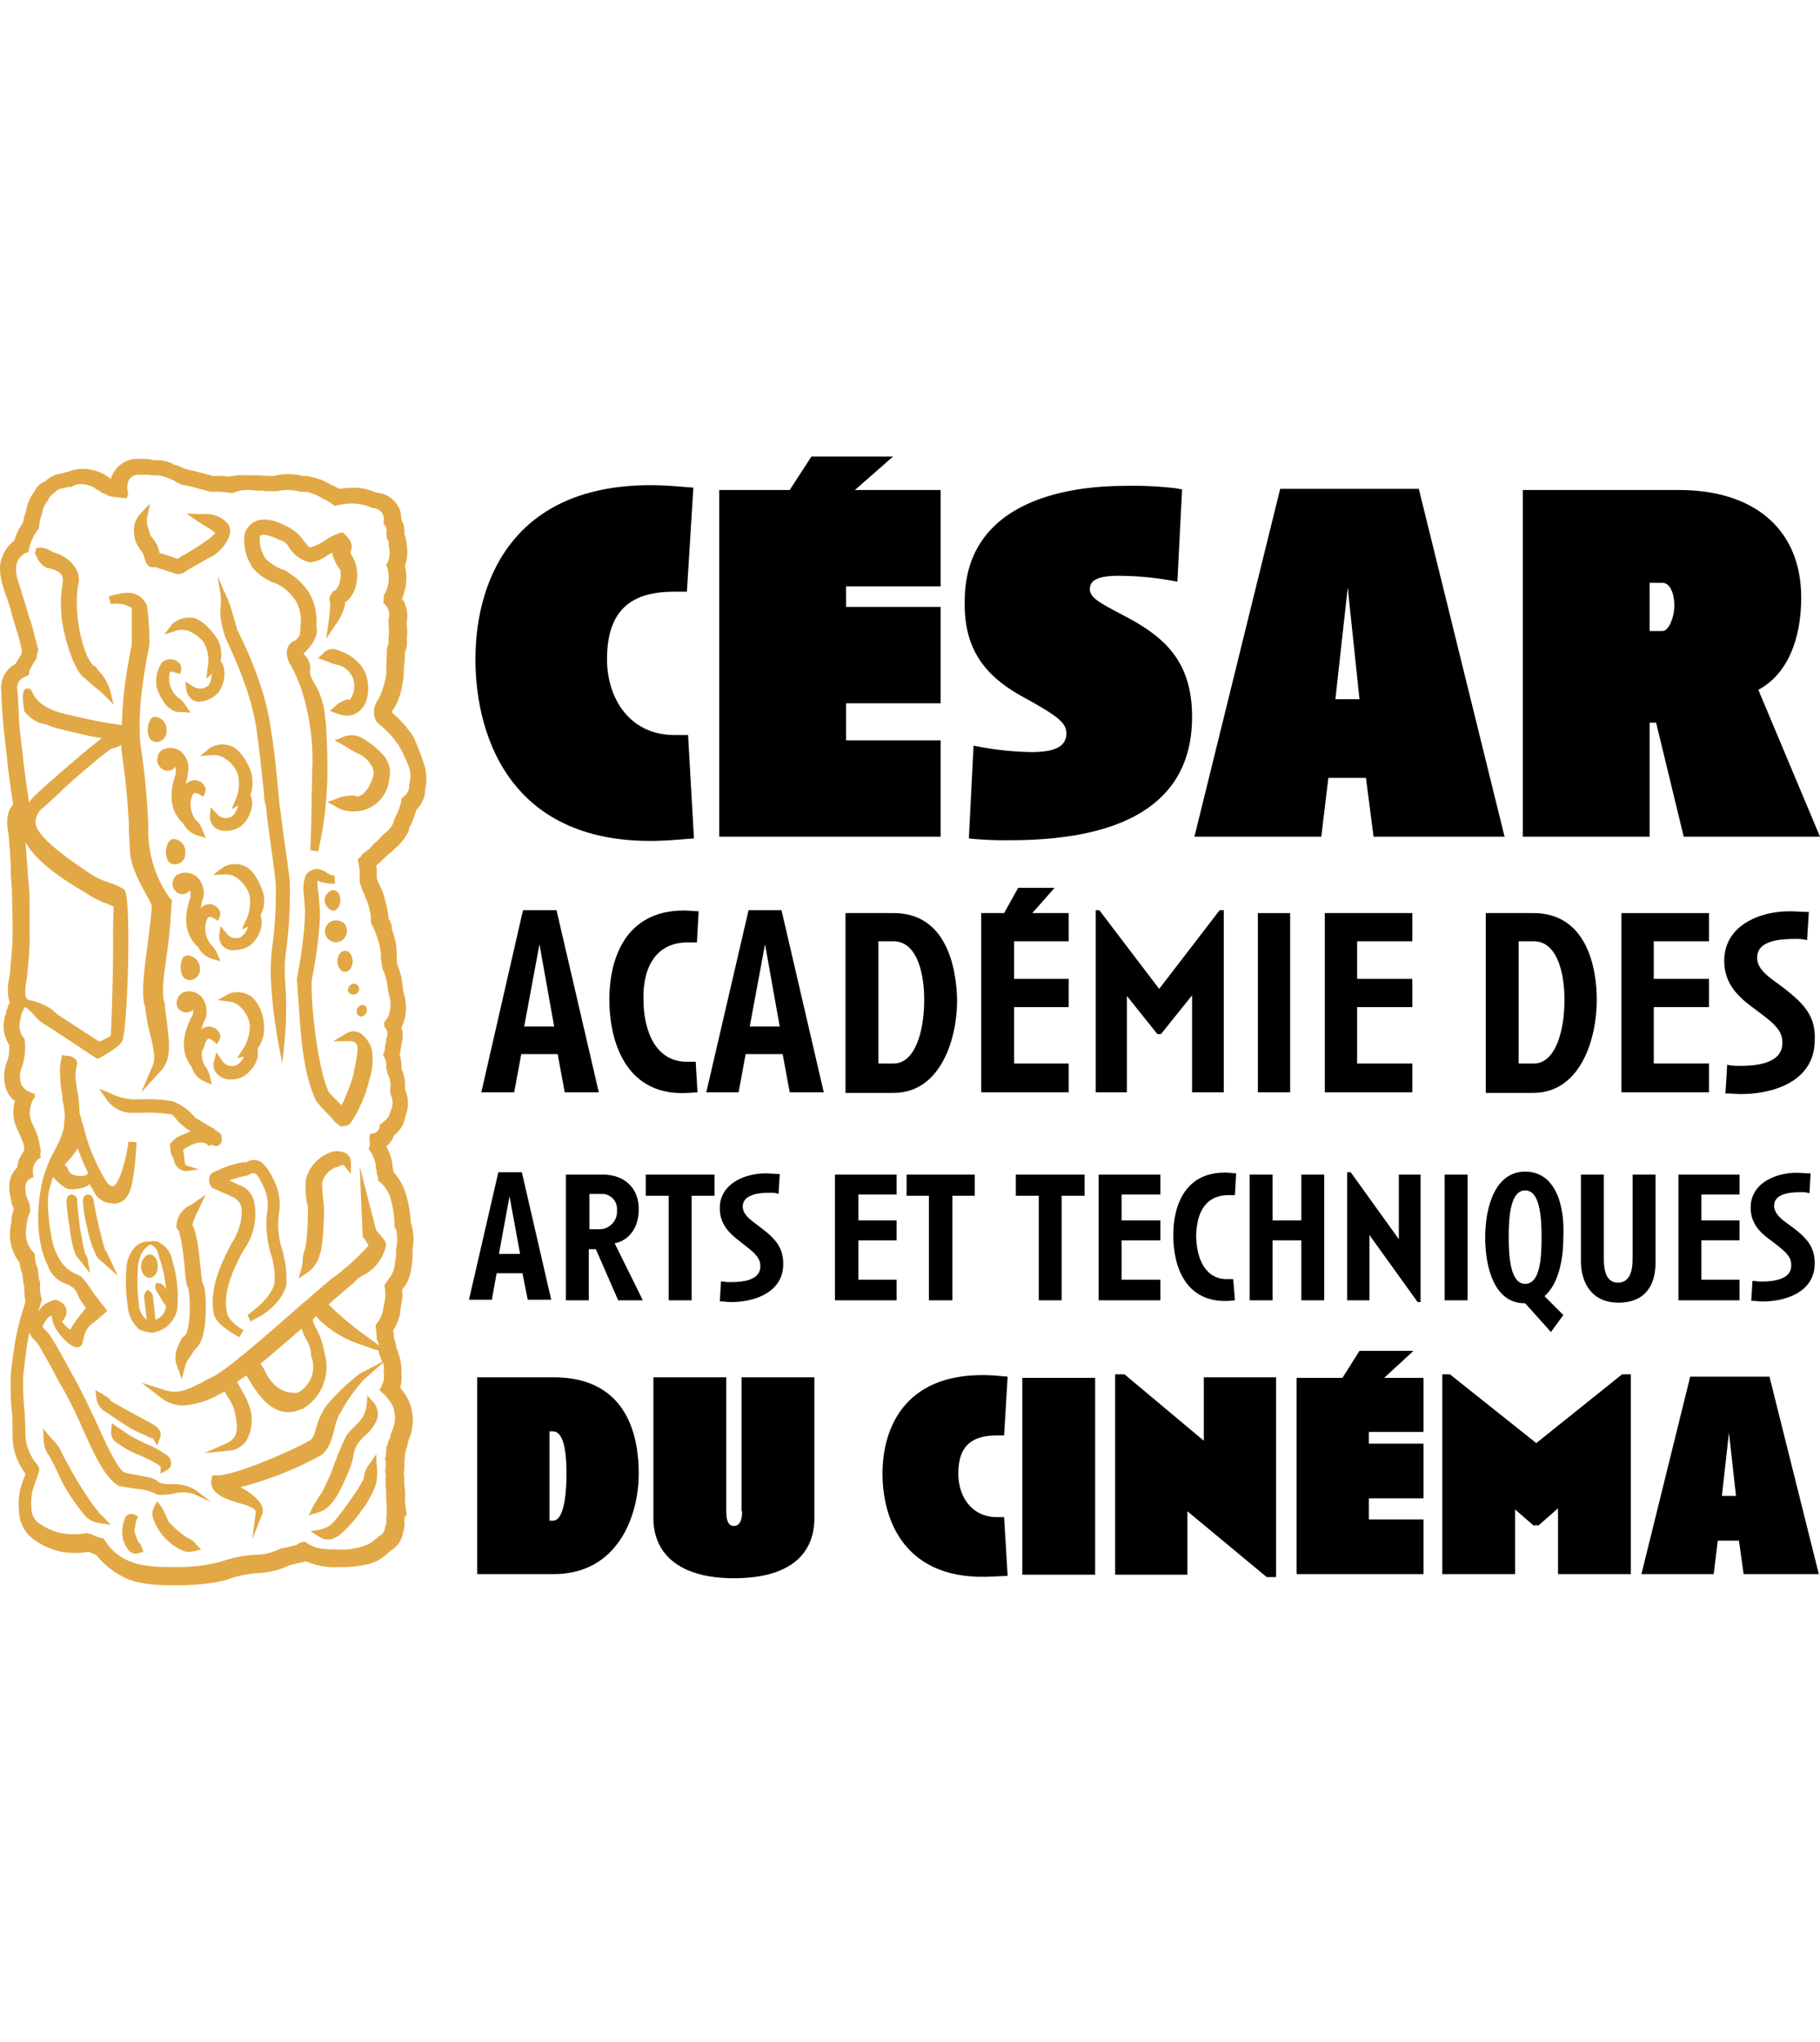
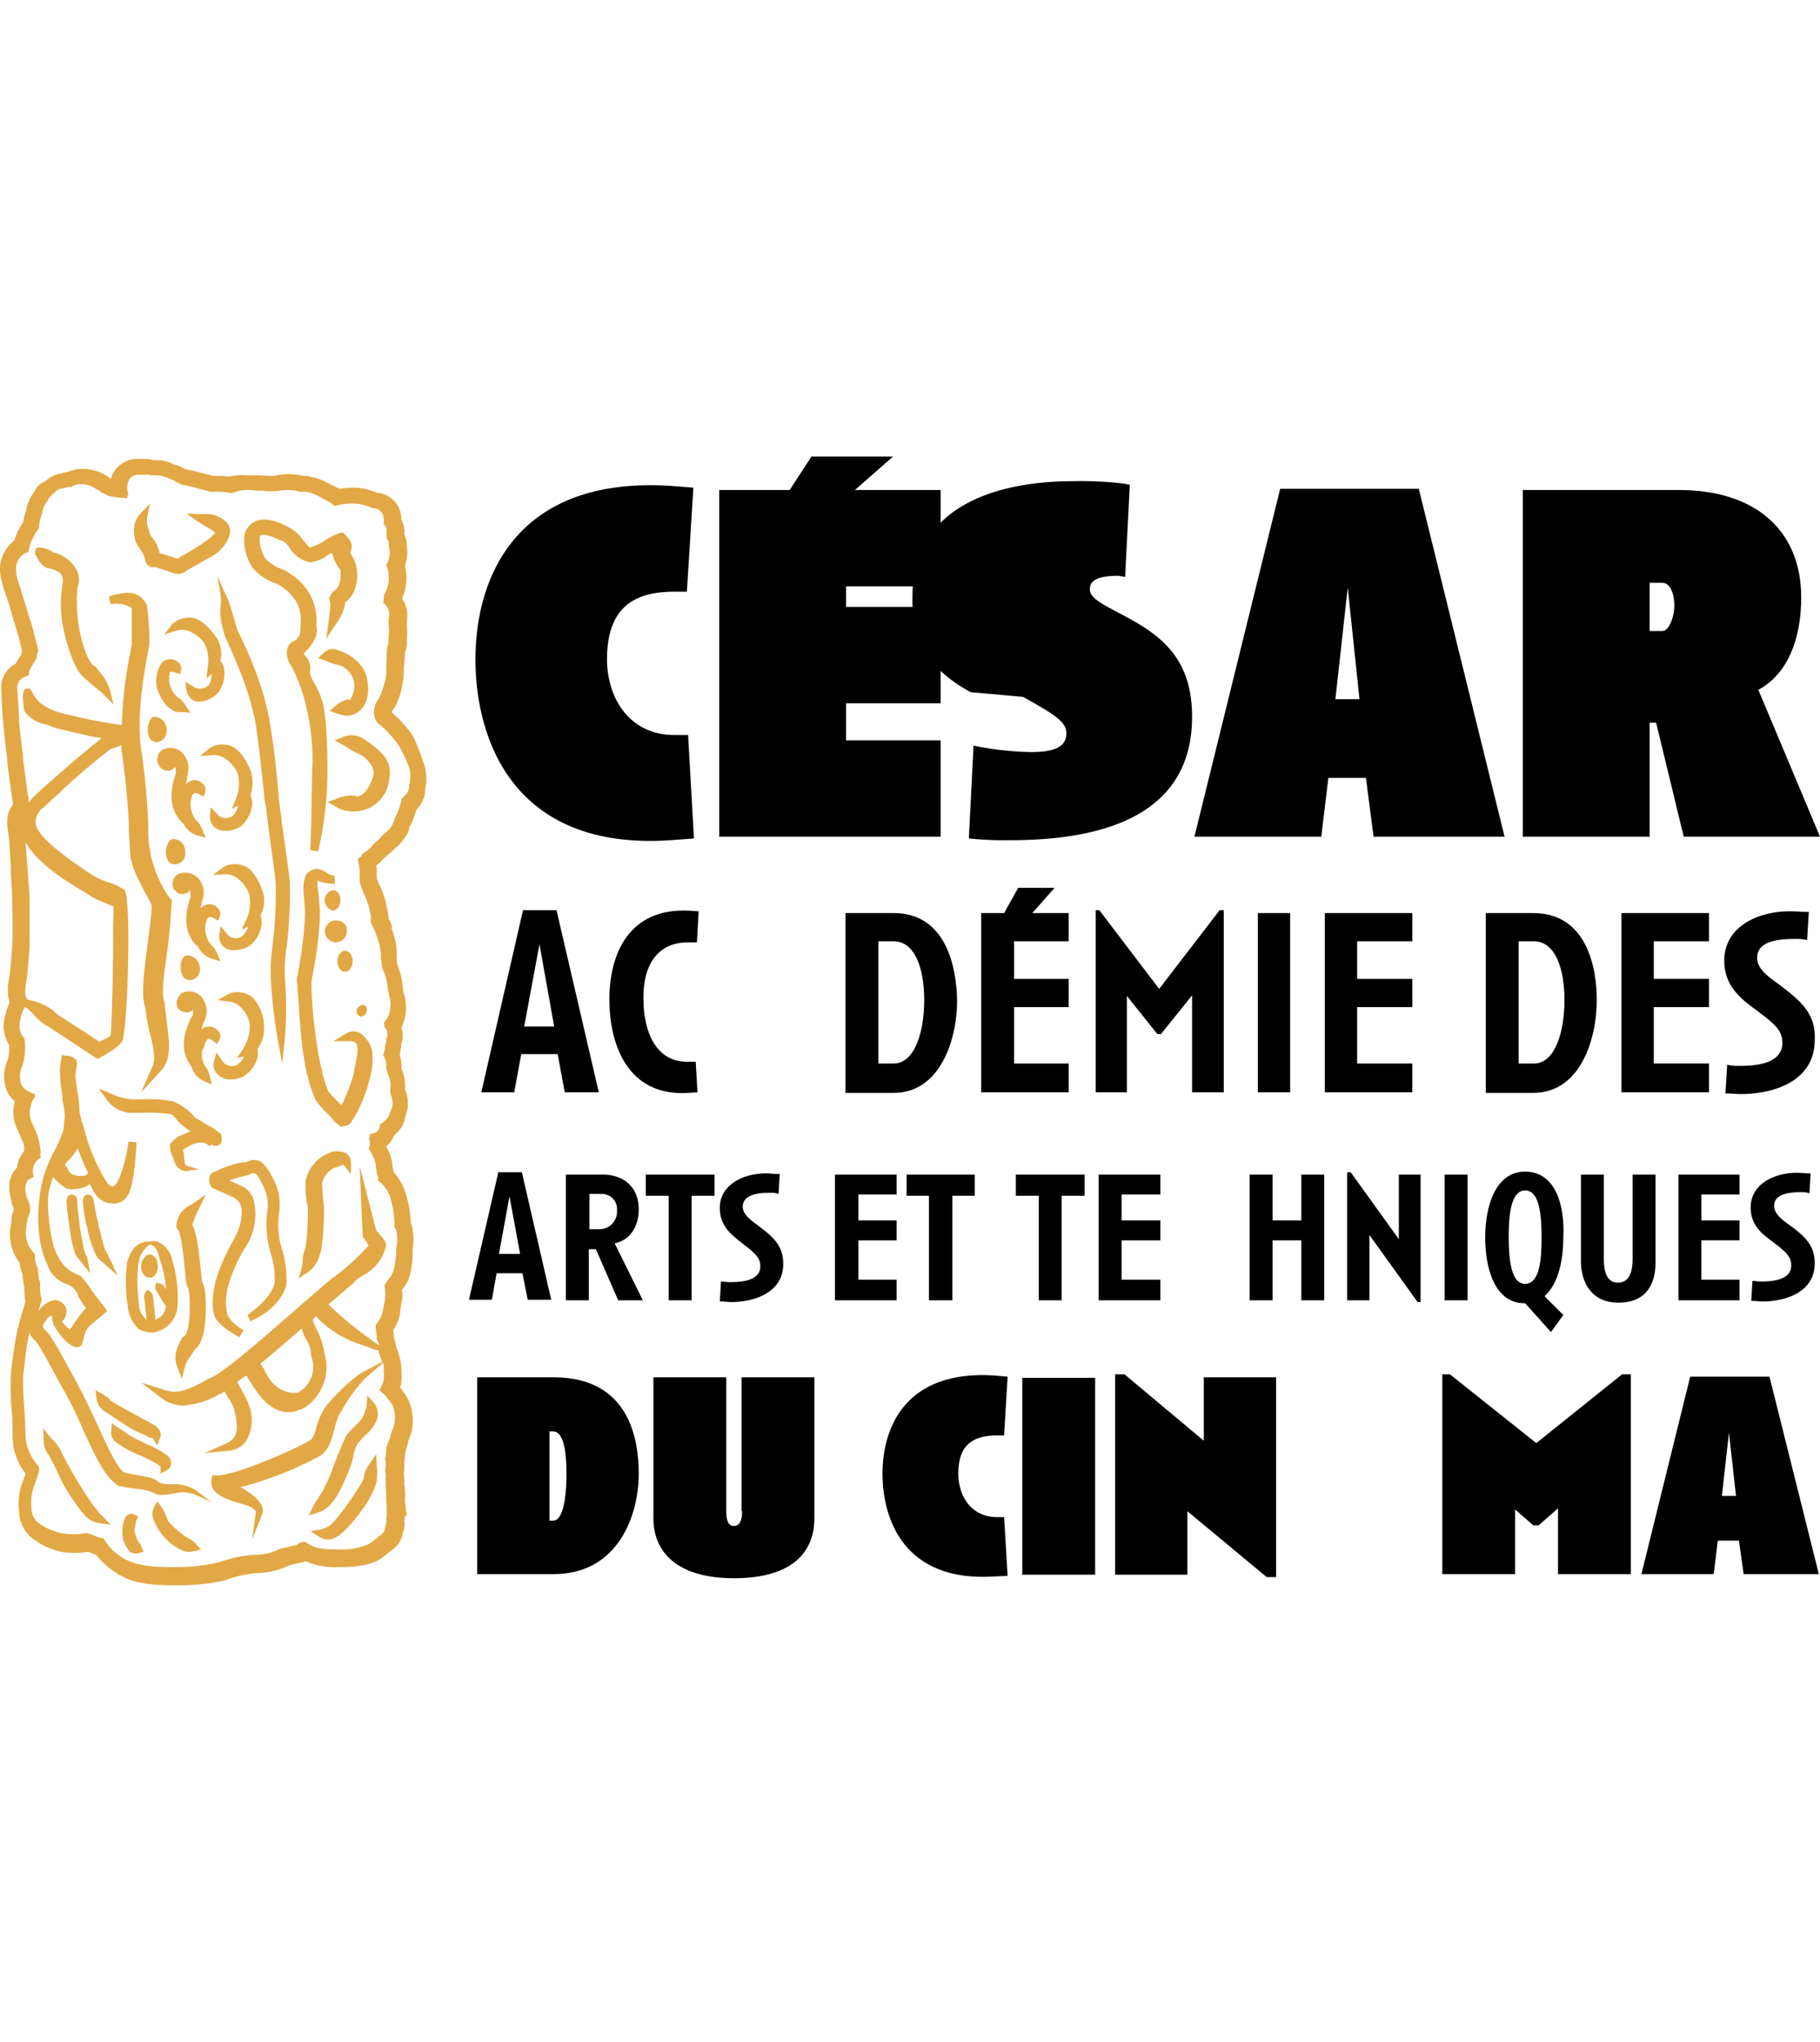
<svg xmlns="http://www.w3.org/2000/svg" viewBox="0 0 309.84 192.1" width="214px" height="240px">
  <defs>
    <style>.cls-1{fill:#e2a845;}</style>
  </defs>
  <title>(academie-cinema.org)logo-black</title>
  <path d="M233.2,132.5l8.2,11.4h.5V122.2h-3.7v11L230,121.8h-.6v21.8h3.8Z" transform="translate(-0.06 0)" />
  <path d="M162.2,143.6V125.8H166v-3.6H154.4v3.6h3.8v17.8Z" transform="translate(-0.06 0)" />
  <path d="M182,82.5V77.7h-6.2l3.8-4.3h-6.2L171,77.7h-3.9v30.5H182v-4.9h-9.3V93.7H182V88.9h-9.3V82.5Z" transform="translate(-0.06 0)" />
-   <path d="M209.4,125.7h.9l.2-3.7-1.1-.1c-7.3-.5-9.6,5.2-9.6,10.6s2.1,11.6,9.5,11.2l1-.1L210,140h-.9c-3.9.1-5.4-3.6-5.4-7.5.1-4.1,1.8-6.9,5.7-6.8Z" transform="translate(-0.06 0)" />
  <path d="M214.2,77.7h5.5v30.5h-5.5Z" transform="translate(-0.06 0)" />
-   <path d="M174.2,40.9c5.6,3.1,7.4,4.3,7.4,6.2,0,2.4-2.2,3.2-6,3.2a52.53,52.53,0,0,1-8.8-.9l-1-.2L165,65l1.1.1a58.15,58.15,0,0,0,5.9.2c14.1,0,31-3.3,31-21,0-9.6-4.9-13.6-11-16.9-4.1-2.2-6.4-3.2-6.4-4.8,0-1.3.9-2.3,4.9-2.3a52.6,52.6,0,0,1,8.9.8l1.1.2.8-15.7-1.1-.2a61.91,61.91,0,0,0-8.6-.4c-12.5,0-27.3,4-27.3,19.6-.2,8.4,3.7,12.9,9.9,16.3Z" transform="translate(-0.06 0)" />
+   <path d="M174.2,40.9c5.6,3.1,7.4,4.3,7.4,6.2,0,2.4-2.2,3.2-6,3.2a52.53,52.53,0,0,1-8.8-.9l-1-.2L165,65l1.1.1a58.15,58.15,0,0,0,5.9.2c14.1,0,31-3.3,31-21,0-9.6-4.9-13.6-11-16.9-4.1-2.2-6.4-3.2-6.4-4.8,0-1.3.9-2.3,4.9-2.3l1.1.2.8-15.7-1.1-.2a61.91,61.91,0,0,0-8.6-.4c-12.5,0-27.3,4-27.3,19.6-.2,8.4,3.7,12.9,9.9,16.3Z" transform="translate(-0.06 0)" />
  <path d="M225.5,143.6V122.2h-3.9V130h-4.9v-7.8h-3.9v21.4h3.9V133.4h4.9v10.2Z" transform="translate(-0.06 0)" />
  <path d="M296.2,125.6v-3.4H285.8v21.4h10.4v-3.5h-6.5v-6.7h6.5V130h-6.5v-4.4Z" transform="translate(-0.06 0)" />
  <path d="M240.5,82.5V77.7H225.6v30.5h14.9v-4.9h-9.4V93.7h9.4V88.9h-9.4V82.5Z" transform="translate(-0.06 0)" />
  <path d="M300,140.4a6.15,6.15,0,0,1-1.3-.1h-.3l-.2,3.4h.4c.4,0,.9.1,1.5.1,3.8,0,8.9-1.5,8.9-6.5,0-3-1.6-4.5-4-6.3-1.4-1-2.9-2-2.9-3.5,0-2,2.5-2.3,4.6-2.3a4.1,4.1,0,0,1,1.1.1l.3.1.2-3.4h-.4c-.3,0-1.2-.1-2-.1-3.6,0-7.8,1.8-7.8,5.9,0,3,1.9,4.5,3.7,5.8,2.2,1.7,3.2,2.5,3.2,4,.1,2.6-3.4,2.8-5,2.8Z" transform="translate(-0.06 0)" />
  <path d="M259.7,121.7c-5.1,0-6.8,6-6.8,11.2s1.6,11.2,6.7,11.2h.1l4.4,4.9,2.1-2.9-3.2-3.2c2.4-2.1,3.2-6.3,3.2-9.9C266.5,127.5,264.9,121.7,259.7,121.7Zm0,19.1c-2.4,0-2.8-4.2-2.8-8s.4-7.9,2.8-7.9,2.8,4,2.8,8c0,3.7-.3,7.9-2.8,7.9Z" transform="translate(-0.06 0)" />
  <path d="M280.9,45.3H282l4.7,19.4h23.2l-10.5-25c4.9-2.6,7.3-8.5,7.3-15.7,0-11.6-8-18.3-20.8-18.3H259.3v59h21.6Zm0-23.8h2.2c1.3,0,2,1.9,2,3.8,0,2.2-1,4.4-2,4.4h-2.2Z" transform="translate(-0.06 0)" />
  <path d="M303.4,90.2c-2-1.5-4.2-2.8-4.2-4.9,0-2.8,3.5-3.2,6.5-3.2a7.57,7.57,0,0,1,1.5.1l.5.1.3-4.8h-.5c-.5,0-1.7-.1-2.8-.1-5.2,0-11.1,2.5-11.1,8.4,0,4.2,2.7,6.4,5.3,8.3,3.2,2.4,4.6,3.5,4.6,5.7,0,3.7-5,3.9-7.2,3.9a10.87,10.87,0,0,1-1.8-.1l-.4-.1-.3,4.9h.5c.5,0,1.3.1,2.1.1,5.5,0,12.6-2.1,12.6-9.2C309.2,95,306.9,92.9,303.4,90.2Z" transform="translate(-0.06 0)" />
  <path d="M271.9,92.5c0-5.7-1.8-14.8-10.8-14.8H253v30.6h8.2c8-.1,10.7-9.3,10.7-15.8Zm-10.7,10.8h-2.6V82.5h2.6c3.6,0,5.2,4.6,5.2,10S264.8,103.3,261.2,103.3Z" transform="translate(-0.06 0)" />
  <path d="M226.2,54.7h6.4l1.3,10h22.3L241.6,5.5H218L203.4,64.7H225Zm3.3-32.4,2,19h-4.1Z" transform="translate(-0.06 0)" />
  <path d="M246,122.2h3.9v21.4H246Z" transform="translate(-0.06 0)" />
  <path d="M275.6,144c4.8,0,6.3-3.3,6.3-6.8v-15H278v14.4c0,2.2-.6,4-2.5,4s-2.4-1.9-2.4-4V122.2h-3.9v15c.1,3.4,1.8,6.8,6.4,6.8Z" transform="translate(-0.06 0)" />
  <path d="M291,103.3h-9.4V93.7H291V88.9h-9.4V82.5H291V77.7H276.1v30.5H291Z" transform="translate(-0.06 0)" />
  <path d="M191.9,91.8l5.2,6.5h.6l5.3-6.6v16.5h5.4v-31h-.7L197.4,90.6,187.2,77.2h-.6v31h5.3Z" transform="translate(-0.06 0)" />
  <path d="M174.1,156.8h12.4v33.5H174.1Z" transform="translate(-0.06 0)" />
  <path d="M176.9,143.6h3.9V125.8h3.9v-3.6H173v3.6h3.9Z" transform="translate(-0.06 0)" />
  <path d="M152.7,140.1h-6.5v-6.7h6.5V130h-6.5v-4.4h6.5v-3.4H142.2v21.4h10.5Z" transform="translate(-0.06 0)" />
  <path d="M169.8,180.5c-4.4,0-6.6-3.6-6.6-7.4,0-5.1,2.7-6.5,6.6-6.5H171l.6-10-2.2-.2c-15-1-19.1,8.6-19.1,16.7,0,7.8,3.7,18.5,19,17.5l2.3-.1-.6-10Z" transform="translate(-0.06 0)" />
  <path d="M205,167.5l-13.5-11.3h-1.6v34.1h12.3V179.5l13.5,11.2h1.6v-34H205Z" transform="translate(-0.06 0)" />
  <path d="M197.6,140.1H191v-6.7h6.6V130H191v-4.4h6.6v-3.4H187.1v21.4h10.5Z" transform="translate(-0.06 0)" />
  <path d="M152.2,77.7H144v30.6h8.2c8,0,10.8-9.2,10.8-15.7C162.9,86.8,161.1,77.7,152.2,77.7Zm0,25.6h-2.6V82.5h2.6c3.6,0,5.2,4.6,5.2,10S155.8,103.3,152.2,103.3Z" transform="translate(-0.06 0)" />
  <path d="M287.8,156.6l-8.3,33.6h12.3l.7-5.7h3.6l.8,5.7h12.8l-8.4-33.6Zm5.4,20.3,1.2-10.8,1.2,10.8Z" transform="translate(-0.06 0)" />
-   <path d="M127.5,77.2l-7.2,31h5.5l1.2-6.5h6.3l1.2,6.5h5.8l-7.2-31Zm.2,19.8,2.6-14,2.5,14Z" transform="translate(-0.06 0)" />
-   <path d="M240.7,152.2h-9.2l-2.9,4.6h-7.8v33.4h21.6v-9.3h-9.3v-3.6h9.3V168h-9.3v-2h9.3v-9.2h-6.7Z" transform="translate(-0.06 0)" />
  <path d="M261.6,167.9l-14.7-11.7h-1.3v34H258v-11l3.1,2.7h.9l3.3-2.9v11.2h12.4v-34h-1.5Z" transform="translate(-0.06 0)" />
  <path d="M131.2,125.3a4.1,4.1,0,0,1,1.1.1l.3.1.2-3.4h-.4c-.4,0-1.2-.1-2-.1-3.6,0-7.8,1.8-7.8,5.9,0,3,1.9,4.5,3.7,5.9,2.2,1.7,3.2,2.5,3.2,4,0,2.6-3.5,2.7-5.1,2.7a6.15,6.15,0,0,1-1.3-.1h-.3l-.2,3.4h.4c.4,0,.9.1,1.5.1,3.8,0,8.9-1.5,8.9-6.5,0-3-1.6-4.5-4-6.3-1.4-1.1-2.9-2-2.9-3.5.1-2,2.6-2.3,4.7-2.3Z" transform="translate(-0.06 0)" />
  <path d="M82,108.2h5.6l1.2-6.5H95l1.2,6.5H102l-7.2-31H89.1ZM91.9,83l2.5,14H89.3Z" transform="translate(-0.06 0)" />
  <path d="M160.2,48.3H144.1V42h16.1V25.6H144.1V22.1h16.1V5.7H145.6L152.1,0H138.2l-3.7,5.7h-12v59h37.7Z" transform="translate(-0.06 0)" />
  <path d="M117.5,82.7h1.2l.3-5.3-1.5-.1c-10.4-.6-13.7,7.4-13.7,15.1,0,7.5,3,16.6,13.5,15.9l1.5-.1-.3-5.2h-1.2c-5.6.2-7.7-5.2-7.7-10.7C109.5,86.6,112,82.5,117.5,82.7Z" transform="translate(-0.06 0)" />
  <path d="M84.6,139H89l.9,4.5h4l-5-21.7h-4l-5,21.7h3.9Zm2.2-13.1,1.8,9.8H85Z" transform="translate(-0.06 0)" />
  <path d="M114.2,65.3l4-.3-1-17.6h-2.3c-7.7,0-11.5-6.3-11.5-12.9,0-9,4.8-11.5,11.5-11.5H117l1.1-17.7L114.3,5C88.2,3.3,81,20.3,81,34.5c0,13.7,6.5,32.6,33.2,30.8Z" transform="translate(-0.06 0)" />
  <path d="M126.4,179.5c0,1.7-.5,2.5-1.4,2.5s-1.3-.8-1.3-2.5V156.7H111.3v24c0,5.8,4.1,10.2,13.7,10.2,10,0,13.7-4.5,13.7-10.2v-24H126.3v22.8Z" transform="translate(-0.06 0)" />
  <path d="M113.9,143.6h3.9V125.8h3.9v-3.6H110v3.6h3.9Z" transform="translate(-0.06 0)" />
  <path d="M108.8,128.1c0-3.7-2.5-5.9-6.2-5.9H96.4v21.4h3.9v-8.7h1.2l3.8,8.7h4.2l-4.8-9.7C107.2,133.4,108.8,131.2,108.8,128.1Zm-6.9,3.4h-1.5v-6h2a2.56,2.56,0,0,1,2.7,2.4v.4A3,3,0,0,1,101.9,131.5Z" transform="translate(-0.06 0)" />
  <path d="M94.3,156.7h-13v33.5h13c11,0,14.5-10,14.5-17.1C108.8,167.6,107.4,156.7,94.3,156.7Zm-.1,24.4h-.6V165.9h.6c2.2,0,2.3,5.1,2.3,7.3S96.3,181.1,94.2,181.1Z" transform="translate(-0.06 0)" />
  <path class="cls-1" d="M72.2,52.2c-.5-1.5-1.1-3-1.7-4.4a18.6,18.6,0,0,0-3.7-4.2.91.91,0,0,1,.3-.7l.2-.3a11.18,11.18,0,0,0,1.2-3.5l.1-.4v-.1a11.4,11.4,0,0,0,.2-2.6,21.05,21.05,0,0,0,.2-2.5,1.85,1.85,0,0,1,.2-.7,4.19,4.19,0,0,0,.1-1.6,11.3,11.3,0,0,0,0-2.6v-.5a4.89,4.89,0,0,0-.1-2.4,4.13,4.13,0,0,0-.7-1.5,6.89,6.89,0,0,0,.3-.8,8.68,8.68,0,0,0,.2-4.8,7.27,7.27,0,0,0,.4-2.5,2.49,2.49,0,0,0-.1-.8V15a5.26,5.26,0,0,0-.4-1.8,4,4,0,0,0-.5-2.4,7.72,7.72,0,0,0-.2-1.5,4.59,4.59,0,0,0-3.6-3.1h-.2l-1.8-.6a9.86,9.86,0,0,0-2.4-.3,19.42,19.42,0,0,0-2.4.2,11.94,11.94,0,0,0-1.6-.8,9.08,9.08,0,0,0-3.1-1.2A3.59,3.59,0,0,0,52,3.3h-.4A10.9,10.9,0,0,0,49,3a8.33,8.33,0,0,0-2.2.3h-1c-.7,0-1.2-.1-1.6-.1H42.1a9.47,9.47,0,0,0-2.9.2h-.3a12.75,12.75,0,0,0-2-.1h-.6l-1.5-.4s-1.9-.5-2.9-.7l-.3-.1L31.3,2a9.74,9.74,0,0,0-1.1-.5H30c-.2-.1-.4-.1-.6-.3A7.17,7.17,0,0,0,26.5.6h-.4A5.07,5.07,0,0,0,24.8.4H23.4a4.71,4.71,0,0,0-4.5,3.5H19l-.1-.1a8.65,8.65,0,0,0-1-.7,7.81,7.81,0,0,0-3.6-1H14a5.93,5.93,0,0,0-2.3.5,5.27,5.27,0,0,0-1.2.3A4.59,4.59,0,0,0,7.8,4.2,3.36,3.36,0,0,0,5.9,6,7.14,7.14,0,0,0,4.5,9.2a11.7,11.7,0,0,0-.5,2l-.4.6-.1.2a9.43,9.43,0,0,0-1,2.3A6,6,0,0,0,.3,17.5c-.5,1.5-.2,3.4.7,5.9,0,.1.2.5.8,2.4l.2.7v.1c.4,1.4.7,2.2.8,2.7a35.14,35.14,0,0,1,1,3.8c0,.2-.1.3-.1.5l-.1.2-.5.8c-.1.2-.3.5-.4.7A4.5,4.5,0,0,0,.3,40c0,1,.2,4.7.3,5.1,0,.2,0,.6.7,6.6V52c.2,1.7.7,5.4,1,7.2-1.4,1.6-1,3.8-.8,5v.1c.1.5.3,3.7.4,5.4V71c0,.6.1,1.1.1,1.5,0,.7.1,1.1.1,1.3s0,.9.1,5v3.4c0,.7-.4,5.4-.5,6.1v.1a9.66,9.66,0,0,0-.2,3.8,6.37,6.37,0,0,1,.2.7c-.2.4-.3.8-.6,1.5v.3a6,6,0,0,0,.5,5.4,7.07,7.07,0,0,1-.2,2.5,6.92,6.92,0,0,0-.4,4.7,4.47,4.47,0,0,0,1.6,2.4,6.7,6.7,0,0,0,.5,5c.3.6.5,1.2.8,1.8a4.53,4.53,0,0,1,.3,1.6,14.8,14.8,0,0,0-.8,1.3A4.19,4.19,0,0,0,3,121c-1.4,1.3-1.7,3.2-1,5.7v.2l.2.6a2.54,2.54,0,0,1,.2.7,7.49,7.49,0,0,0-.4,1.6v.6a7.85,7.85,0,0,0,1.4,6.8,6.53,6.53,0,0,0,.5,2,9.85,9.85,0,0,0,.2,1.7v.2l.1.1v.1a11,11,0,0,0,.2,2.5c-.3,1-.7,2.3-.8,2.7l-.1.3a45.57,45.57,0,0,0-1,4.7c-.2,1.4-.6,4.2-.6,5a44.22,44.22,0,0,0,.2,6.3c.1.6.1,3,.1,4.2a10.57,10.57,0,0,0,2.2,6.1l-.1.4a15.55,15.55,0,0,0-.8,2.3,11.53,11.53,0,0,0-.2,3.7v.1a6.13,6.13,0,0,0,2.8,4.9,12.4,12.4,0,0,0,4.9,2h.2c.5,0,1,.1,1.6.1a19.42,19.42,0,0,0,2.4-.2,6.12,6.12,0,0,0,1.2.5,14.19,14.19,0,0,0,5.1,4c2.5,1.1,5.8,1.2,8,1.2h1.4c1.1,0,5.8-.2,8.2-1.1a18.43,18.43,0,0,1,5.2-1,12.79,12.79,0,0,0,5-1.3l2.1-.5h.1l.4-.1.2-.1a12.11,12.11,0,0,0,5.6,1H58c2.1,0,4.9-.2,6.7-1.3a9.38,9.38,0,0,0,1.2-.9l.5-.4.2-.2a4.41,4.41,0,0,0,2.1-3.2,4.13,4.13,0,0,0,.2-1.9c0-.3.1-.6.1-.8l.3-.1-.3-2.4v-.4a8.68,8.68,0,0,0-.1-2.3v-.6a6.6,6.6,0,0,0-.1-1.4c0-.3.1-.6.1-.9V171a5.7,5.7,0,0,0,.1-1.3,2.35,2.35,0,0,0,.2-.8,1.42,1.42,0,0,0,.2-.6c0-.1.1-.3.1-.4s.1-.5.2-.7a8,8,0,0,0,.5-4.6,7.4,7.4,0,0,0-1.7-3.7c-.1-.2-.2-.3-.3-.5a6.52,6.52,0,0,0,.2-2.4v-.4a8.66,8.66,0,0,0-.6-3.2.76.76,0,0,0-.2-.5,14.62,14.62,0,0,0-.5-2v-.4c0-.2-.1-.5-.1-.8a7.89,7.89,0,0,0,1.2-3v-.3c.1-.4.1-.9.2-1.3a6,6,0,0,0,.1-2.3,6.33,6.33,0,0,0,1.5-3.2,18.1,18.1,0,0,0,.3-2.3v-1.4a9.15,9.15,0,0,0,0-3.3,3.54,3.54,0,0,0-.3-1.1,19.83,19.83,0,0,0-1-5.5,10.43,10.43,0,0,0-1.9-3.2c0-.1-.1-.3-.1-.4l-.1-.5-.1-.8V120a8.25,8.25,0,0,0-1-2.6,3.8,3.8,0,0,0,1.3-1.8l.3-.3a4.69,4.69,0,0,0,1.6-2.7l.1-.4a5.84,5.84,0,0,0-.1-4.5,7,7,0,0,0-.6-3.5v-.1a5.34,5.34,0,0,0-.3-2.2,1.7,1.7,0,0,0,.1-.7,5.85,5.85,0,0,0,.2-1.3,4.16,4.16,0,0,0,0-2.7,7.69,7.69,0,0,0,.7-4.5,3.55,3.55,0,0,0-.2-1,7.58,7.58,0,0,1-.3-1.6,11.21,11.21,0,0,0-.9-3.6,7.75,7.75,0,0,1-.1-.9v-.7a9.15,9.15,0,0,0-.1-1.6V83a25.13,25.13,0,0,0-.8-2.8l.1-.2a5.91,5.91,0,0,0-.6-1.4,2,2,0,0,0-.1-.7v-.2a12.86,12.86,0,0,0-.4-1.9l-.1-.4a11.76,11.76,0,0,0-.7-2l-.4-.8a6.89,6.89,0,0,0-.3-.8V70.7a4.1,4.1,0,0,0-.1-1.1,7.41,7.41,0,0,0,1.3-1.2c.2-.1.5-.5.8-.7l.4-.3.2-.2.4-.4A8.86,8.86,0,0,0,69.5,64l.1-.1v-.1c0-.1.1-.2.1-.4v-.1a.76.76,0,0,1,.2-.4,14.76,14.76,0,0,0,1-2.7,5.94,5.94,0,0,0,1.5-2.7v-.6c.1-.4.1-.9.2-1.1a8.33,8.33,0,0,0-.4-3.6Zm-2.3,2.7a6.53,6.53,0,0,1-.2,1.1v.4a2.59,2.59,0,0,1-1.2,1.7.35.35,0,0,1-.1.2v.2a11.42,11.42,0,0,1-.9,2.6,4.18,4.18,0,0,0-.4,1c0,.2-.1.2-.1.3a4.57,4.57,0,0,1-1.4,1.7,3,3,0,0,0-.8.8l-.2.2-.4.4a4.64,4.64,0,0,0-1,1,3.92,3.92,0,0,1-1,.8c-.2.2-.5.4-.6.5V68c-.2.2-.4.3-.6.5v.3a11.27,11.27,0,0,1,.3,1.8v1.7a9.83,9.83,0,0,0,.5,1.6l.4.9c.2.5.4,1,.6,1.6l.1.4c.1.4.2.9.3,1.4v1.2a8.86,8.86,0,0,1,.8,1.7l.1.3a9.59,9.59,0,0,1,.7,2.5,4.1,4.1,0,0,1,.1,1.1v.3a1.75,1.75,0,0,0,.1.5v.1a5.85,5.85,0,0,0,.2,1.3,9.24,9.24,0,0,1,.8,2.7,17,17,0,0,0,.4,2.2,1.09,1.09,0,0,1,.1.5,5.18,5.18,0,0,1-.5,3,1.79,1.79,0,0,0-.5.7l-.1.1a1.49,1.49,0,0,1,.1.6c0,.1.1.2.2.3a1.67,1.67,0,0,1,.1,1.8,2.54,2.54,0,0,1-.2,1.2v.2a2.66,2.66,0,0,1-.3,1.2v.2a3.14,3.14,0,0,1,.5,2.1v.1c0,.1.1.2.1.3.1.3.1.5.2.8a3.66,3.66,0,0,1,.4,2.3v.8l.1.3v.1a3,3,0,0,1,0,2.6l-.2.5a1.9,1.9,0,0,1-.7,1.1,3.92,3.92,0,0,1-1,.8,1.34,1.34,0,0,1-1.2,1.5c-.2,0-.3.1-.5.2a2,2,0,0,1-.1.7,2.16,2.16,0,0,1,.1,1.1,1.42,1.42,0,0,1-.2.6,6.82,6.82,0,0,1,1.2,2.6l.1.9a2.49,2.49,0,0,1,.1.8,1.39,1.39,0,0,1,.2,1.1,5.72,5.72,0,0,1,2,2.6,16.22,16.22,0,0,1,.8,4.9v.4a2,2,0,0,1,.4.8v.1a8.85,8.85,0,0,1,0,2.3,2.2,2.2,0,0,0-.1.8v.8c-.1.6-.2,1.5-.3,2a4.12,4.12,0,0,1-1,2.1l-.4.6a2.19,2.19,0,0,0-.3.5,6.47,6.47,0,0,1,.1,2.4l-.3,1.5v.1a5.26,5.26,0,0,1-1.3,2.7c0,.4.1.8.1,1.2,0,.2.1.5.1.8v.2c0,.2,0,.3.1.4a8.49,8.49,0,0,1,.3.9l-1.9-1.4a55.81,55.81,0,0,1-6-4.9l-.7-.7.9-.8.6-.5s1-.9,2.6-2.2l.1-.1a5.09,5.09,0,0,1,1.6-1.3,7.55,7.55,0,0,0,4-5.2c0-.3-.1-.8-1.7-2.5l-2.8-10.9.5,11.9.1.2a6.71,6.71,0,0,1,.9,1.4,39.91,39.91,0,0,1-6.1,5.5,10.59,10.59,0,0,0-1.2,1c-.4.3-1.3,1.1-4.1,3.5-4.8,4.2-12.8,11.3-15.3,12.4a10.93,10.93,0,0,0-1.5.8c-2.4,1.2-4.1,2.1-6.4,1.4l-4.1-1.3,3.4,2.6a6,6,0,0,0,3.8,1.3,14.52,14.52,0,0,0,6.1-1.9,4.05,4.05,0,0,0,.9-.5,12.75,12.75,0,0,0,.7,1.2,7.57,7.57,0,0,1,.9,1.8c.7,2.9.9,4.8-1.2,5.8l-3.8,1.7,4.1-.4a4,4,0,0,0,3-1.7,7.15,7.15,0,0,0,.5-5.9,11.51,11.51,0,0,0-1.2-2.5V159l-.9-1.5.7-.5c.3-.2.7-.5.9-.6l.5.8c1.2,2,2.9,4.5,5.2,5.2a4.47,4.47,0,0,0,3.4-.2,2.28,2.28,0,0,0,1.2-.6,8.28,8.28,0,0,0,3-9,13.42,13.42,0,0,0-1.3-4,7.74,7.74,0,0,1-.7-1.6l.1-.2c.2-.2.3-.4.5-.5l.5.6.1.1a18,18,0,0,0,7.2,4.2l2.2.8.6.1v.1a6.47,6.47,0,0,0,.4,1.3,1.42,1.42,0,0,1,.2.6l-3.8,2a34.1,34.1,0,0,0-5.8,5.6,11.66,11.66,0,0,0-1.6,3.6c-.3,1.1-.5,1.8-1.2,2.2-2.7,1.6-13.2,6.2-16,5.9h-.5l-.1.5c-.6,2.6,2.4,3.5,4.6,4.2,1.5.4,3,.9,2.9,1.6l-.6,4.6,1.7-4.3c.6-1.7-1.5-3.4-3.7-4.6a60.14,60.14,0,0,0,13.5-5.3c1.6-1,2-2.8,2.5-4.6a9.38,9.38,0,0,1,1-2.8l.1-.1a27.27,27.27,0,0,1,4-5.6l3.2-2.8a7.57,7.57,0,0,1,.1,1.5v.3a3.81,3.81,0,0,1-.1,1.5.76.76,0,0,1-.2.4v.1a1.37,1.37,0,0,1-.5.8l.6.6a2.84,2.84,0,0,1,.9,1,3.86,3.86,0,0,1,1.1,2.2,5.19,5.19,0,0,1-.3,3,5.64,5.64,0,0,0-.4,1.2.37.37,0,0,1-.1.3.76.76,0,0,1-.2.4c0,.1-.1.3-.1.4a6.89,6.89,0,0,1-.3.8,5.84,5.84,0,0,1-.2,1.9,1.27,1.27,0,0,1,.1.6c0,.2.1.4,0,.6a2.77,2.77,0,0,1-.1.9,2.46,2.46,0,0,1,.1,1.2v1.2a10.28,10.28,0,0,1,.1,1.7v.9a10.87,10.87,0,0,1,.1,1.8v.4a2.77,2.77,0,0,1-.1.9v.1a1.91,1.91,0,0,1-.2,1.3,1.6,1.6,0,0,1-.8,1.4,3.91,3.91,0,0,0-.5.4l-.5.4a6.07,6.07,0,0,1-1,.7,11.44,11.44,0,0,1-5.2.9h-.3c-2.8,0-3.9-.3-5.3-1.3h-.2a2.2,2.2,0,0,0-1.2.5l-.2.1h-.2a13.58,13.58,0,0,1-2.2.5l-.3.1a9.1,9.1,0,0,1-4,1,21.3,21.3,0,0,0-6.1,1.2,29,29,0,0,1-7.2.9H29.1c-1.9,0-5-.1-7-1a8.82,8.82,0,0,1-4.4-3.9,4.8,4.8,0,0,1-1.7-.5l-.2-.1c-.1,0-.1-.1-.2-.1a2.35,2.35,0,0,1-.8-.2,10.55,10.55,0,0,1-2.5.2,6.15,6.15,0,0,1-1.3-.1h-.1a9.78,9.78,0,0,1-3.8-1.5A3.16,3.16,0,0,1,5.4,179v-.2a8.83,8.83,0,0,1,.2-2.8l.6-1.8c.2-.4.3-.9.5-1.4v-.2c.1-.4.1-.6-.6-1.4a8.31,8.31,0,0,1-1.7-4.5c0-1-.1-3.7-.2-4.6a52.4,52.4,0,0,1-.2-5.6c.1-.8.4-3.5.6-4.9.1-.7.3-1.7.5-2.6a2.3,2.3,0,0,0,.9,1.4,9.39,9.39,0,0,1,1.2,1.8c.9,1.5,1.8,3.2,2.8,5.1a71.81,71.81,0,0,1,4.2,8.3c2,4.4,3.7,8.2,6.1,9.6h.1c1,.2,2.1.4,3.1.5a8.34,8.34,0,0,1,3.4,1h.2a10.55,10.55,0,0,0,2.5-.2,6,6,0,0,1,3.5.1l2.9,1.3L33.5,176a6.81,6.81,0,0,0-4.2-1.1,6.15,6.15,0,0,1-1.9-.2,1.33,1.33,0,0,1-.5-.3l-.1-.1a4.71,4.71,0,0,0-1.5-.6l-.5-.1-1.6-.3a12.86,12.86,0,0,1-1.9-.4c-1-.3-2.8-4-4.6-8-1.3-2.8-2.8-6-4.4-8.8-1.1-2-2-3.7-2.9-5.2l-.4-.6a6.23,6.23,0,0,0-1.4-1.8c-.3-.3-.3-.4-.2-.7.8-1.4,1.1-1.5,1.5-1.6a4,4,0,0,0,.3,1.5c.8,1.8,2.8,3.9,4,3.9a1,1,0,0,0,.9-.7l.3-1.3a3.87,3.87,0,0,1,1.2-1.9c.9-.7,1.7-1.4,2.5-2.1l.2-.2-.2-.3s-1.2-1.5-1.7-2.2c-.4-.5-.6-.8-.8-1.1a13,13,0,0,0-1.8-2.3l-.6-.3c-.9-.4-2.5-1-3.8-4.2-.8-2.1-1.5-7.7-1-10a21.72,21.72,0,0,1,.7-2.4,7.94,7.94,0,0,0,2.2,1.9.31.31,0,0,0,.2.1,2,2,0,0,0,.8.1c.8,0,2.4-.2,3-.9.3.5.5.9.7,1.2a3.54,3.54,0,0,0,3,2.1,2.63,2.63,0,0,0,2.7-1.2c1.2-1.4,1.5-7.6,1.6-8.9v-.3l-1.4-.1v.3c-.5,3.3-1.6,7-2.6,7.3-.3.1-.8-.4-1-.6a32,32,0,0,1-4-9.5c0-.1-.1-.2-.1-.3a1.42,1.42,0,0,0-.2-.6c-.1-.3-.2-.9-.4-1.5a22.75,22.75,0,0,0-.2-2.6,4.25,4.25,0,0,0-.2-1.1c-.1-.8-.2-1.6-.3-2.3a9.08,9.08,0,0,1,.3-2.3v-.2l-.1-.2v-.3l-.2-.1a2,2,0,0,0-1.8-.6l-.5-.2v.3l-.1.5a7.44,7.44,0,0,0-.2,2.6,16.28,16.28,0,0,0,.3,3.1,4.87,4.87,0,0,1,.1,1.2l.1.5a13.33,13.33,0,0,1,.3,2.8H11v.4a8.75,8.75,0,0,1-.2,1.6,20.65,20.65,0,0,1-1.5,3.4A21,21,0,0,0,7,124.7c-.3,1.7-1.2,7.6,1,12.6.1.1.1.2.2.4a5,5,0,0,0,3.1,3.1,3.16,3.16,0,0,1,2.1,2.1,5.67,5.67,0,0,0,.8,1.3,3,3,0,0,0,.5.7,25.08,25.08,0,0,0-2.7,3.7,6.19,6.19,0,0,1-1.4-1.4,2.27,2.27,0,0,0,.7-2.3,2.4,2.4,0,0,0-2.2-1.4h.8a4.05,4.05,0,0,0-3.3,2c.2-.8.5-1.7.6-2a6.26,6.26,0,0,1-.3-2.7.9.9,0,0,0-.1-.5c0-.1,0-.1-.1-.2V140c-.1-.5-.1-1.1-.2-1.6,0-.2,0-.3-.1-.4a5.38,5.38,0,0,1-.4-2.2c0-.1,0-.1-.2-.3a4.69,4.69,0,0,1-1.3-3.9c0-.3.1-.7.1-1v-.1c0-.1,0-.1.1-.2V130a5.64,5.64,0,0,1,.4-1.2v-.1c0-.1.1-.2.1-.3a4.06,4.06,0,0,0-.4-1.9l-.2-.5h0c-.3-1.1-.4-2.2.3-2.9a4.05,4.05,0,0,1,.9-.5,3.08,3.08,0,0,1,0-1.9A2.76,2.76,0,0,1,7,119.3a2.81,2.81,0,0,0-.1-.5l.1-.5a23.81,23.81,0,0,0-.5-2.6,22.88,22.88,0,0,0-1-2.3,4.13,4.13,0,0,1-.2-2.9A3.48,3.48,0,0,1,6,109v-.5c-.9-.3-2.1-.8-2.4-1.9a4.42,4.42,0,0,1,.3-3,10.39,10.39,0,0,0,.4-3.9c0-.3-.1-.6-.1-.8H4.1L4,98.8a3.35,3.35,0,0,1-.4-3.2v-.2A9.33,9.33,0,0,1,4.1,94c.1-.1.1-.2.2-.3l.2.1a8.64,8.64,0,0,1,1.4,1.3,7.57,7.57,0,0,0,2.2,1.8c1.2.8,4.9,3.2,8.2,5.4l.4.2.4-.2s3.4-1.8,3.8-2.9c.9-2.2,1.6-24.8.3-25.7a10.76,10.76,0,0,0-2.9-1.3,12.81,12.81,0,0,1-2.4-1.1C9,66.8,6.1,64,6.1,62.2a3.47,3.47,0,0,1,1.1-2.3l.3-.2L10,57.4a3.08,3.08,0,0,0,.6-.6c1.3-1.2,4.4-4,8-6.8a2.47,2.47,0,0,1,.9-.4,4.18,4.18,0,0,0,1-.4l.1-.1h.1v.5c.6,4.3,1.1,8.6,1.3,13v.8c0,.5.1,2,.2,3.9.1,2.3,1.4,4.7,2.6,7a21.16,21.16,0,0,1,1.1,2.1c-.1,2-.4,4.2-.7,6.5-.6,4.6-1.2,8.9-.4,10.8a26.48,26.48,0,0,0,.9,4.9c.5,2.1.9,4,.3,5.2l-1.9,4.4,3.3-3.6c1.9-2,1.5-4.8,1.1-8-.1-1.1-.3-2.2-.4-3.5V93c-.6-1.4-.2-4.2.3-7.9.5-3.2.7-6.3.9-9.5v-.2l-.3-.2a19.83,19.83,0,0,1-3.7-12v-.6A119.18,119.18,0,0,0,24,49.2c-.6-5.7.5-11.6,1.1-15.1.2-.9.3-1.6.4-2.2a44.42,44.42,0,0,0-.4-6.3v-.2c-1.4-3-4.1-2.2-5.8-1.8l-.7.2.3,1.3h.3a4.76,4.76,0,0,1,3.3.7v5.9c0,.4-.2,1.1-.3,1.9a70.1,70.1,0,0,0-1.4,12.1h-.4l-.2-.1c-1.5-.2-2.8-.4-4.2-.7-1.9-.4-3.8-.8-5.7-1.3-3.3-1-4.1-2.4-4.5-3a.76.76,0,0,1-.2-.4c-.3-.7-.7-.8-1-.7-.6.1-.9.9-.4,3.8l.2.3a5.68,5.68,0,0,0,3.6,2,7.58,7.58,0,0,0,1.6.6c.6.2,2.9.7,5.8,1.4.5.1,1.2.2,1.9.3V48c-3.7,2.9-6.8,5.7-8.2,6.9l-.3.3-.4.3s-1,.9-2.5,2.3A4.81,4.81,0,0,0,5,58.9c-.3-2-1-7.2-1-7.3v-.3c-.3-2.5-.7-5.9-.7-6.4s-.2-4.6-.3-5.2a2,2,0,0,1,1.3-2.2,2.51,2.51,0,0,0,.7-.4A2,2,0,0,1,5.3,36l.5-.9.5-.8A2.77,2.77,0,0,1,6.6,33c-.4-1.6-1.1-4.3-1.3-4.9a21.56,21.56,0,0,1-.8-2.6l-.2-.6c-.5-1.5-.7-2.4-.8-2.6-.3-.8-1-2.8-.6-4a2.79,2.79,0,0,1,1.8-2h.2a7.82,7.82,0,0,1,.9-2.7l.2-.4a8.65,8.65,0,0,1,.7-1,6.87,6.87,0,0,1,.5-2.4,4.3,4.3,0,0,1,1-2.3A2.76,2.76,0,0,1,9.3,6.2a2.09,2.09,0,0,1,1.6-.8,2.54,2.54,0,0,1,1.2-.2h.1a2.69,2.69,0,0,1,1.5-.5h.1a4.65,4.65,0,0,1,2.3.6,3.51,3.51,0,0,0,.8.5l.3.2c.1.1.2.2.3.2l.7.3.3.2a16.21,16.21,0,0,0,2,.3l1.2.1a1.85,1.85,0,0,1,.2-.7V6.3a3.22,3.22,0,0,1-.1-1.7,1.83,1.83,0,0,1,1.9-1.5h1.8c.1,0,.2.1.3.1h.7a4.67,4.67,0,0,1,1.7.3,6.89,6.89,0,0,1,.8.3l.2.1a2,2,0,0,1,.8.4l.2.1c.3.1.5.3.8.4a21.14,21.14,0,0,1,3,.7c.8.2,1.5.4,1.8.5h1a9.15,9.15,0,0,1,1.7.1c.3,0,.6.1.9.1h.3A5.93,5.93,0,0,1,42,5.7h.7c.3,0,.7.1,1,.1H44a7.08,7.08,0,0,1,1.4.1h1.8A11,11,0,0,1,49,5.7a11,11,0,0,1,1.8.2c.1,0,.3.1.4.1h1.1a8.49,8.49,0,0,1,2.6,1.1l.2.1A7.61,7.61,0,0,1,57,8.4h.1a10.32,10.32,0,0,1,3-.4,9.85,9.85,0,0,1,1.7.2,8.8,8.8,0,0,1,1.5.5c.1,0,.2.1.3.1h.1A1.86,1.86,0,0,1,65.3,10a4.1,4.1,0,0,1,.1,1.1.6.6,0,0,1-.1.4.78.78,0,0,1,.4.4,1.26,1.26,0,0,1,.1,1.2,1.7,1.7,0,0,1,.1.7V14a1.13,1.13,0,0,1,.3,1.1.9.9,0,0,1,.1.5,1.27,1.27,0,0,1,.1.6,4.33,4.33,0,0,1-.4,1.9c0,.1-.1.2-.2.3a5.82,5.82,0,0,1,.2,3.9,5.35,5.35,0,0,1-.6,1.3,5.7,5.7,0,0,1-.1,1.3,2.52,2.52,0,0,1,.9,2.8v.7a10.45,10.45,0,0,1,0,2.5v.9a4,4,0,0,0-.3,1.5,19.27,19.27,0,0,1-.1,2.4,7.41,7.41,0,0,1-.1,2.1l-.1.4a14.19,14.19,0,0,1-1,2.9l-.2.3a3.79,3.79,0,0,0-.6,2.9,4.67,4.67,0,0,0,.5,1,18.48,18.48,0,0,1,3.6,3.8,26.4,26.4,0,0,1,1.8,3.8,4.42,4.42,0,0,1,.2,2ZM50.8,159.3c-.4.1-3.8.5-5.7-3.8a2.19,2.19,0,0,0-.3-.5,6.13,6.13,0,0,0-.4-.6c2.4-2,5-4.2,7-6a10.84,10.84,0,0,0,.8,1.9,4.63,4.63,0,0,1,.8,2.5v.2a5,5,0,0,1-2.2,6.3ZM11.1,120.5c.2-.2.4-.5.6-.7a10.62,10.62,0,0,0,1.6-2.1,32.51,32.51,0,0,0,1.8,4.3c-.1,0-.2.1-.3.2l-.1.1a3.08,3.08,0,0,1-1.9,0,1.5,1.5,0,0,1-1.2-1.1v-.1A7.36,7.36,0,0,1,11.1,120.5Zm-6-38.3V78.9c0-3.1,0-4.9-.1-5.3a6.82,6.82,0,0,0-.1-1.2c0-.4-.1-1-.1-1.5l-.1-1.3c-.1-1.3-.2-2.9-.3-4,2,3.8,7.8,7.2,10,8.5a5.92,5.92,0,0,1,.6.4A16.81,16.81,0,0,0,18,76a14.67,14.67,0,0,1,1.4.6c0,.7-.1,3.1-.1,5.1.1,2.7-.2,14.7-.4,16.9-.3.2-1.1.6-1.9,1L9.9,95,9,94.2a10.19,10.19,0,0,0-3.5-1.6l-.8-.2-.3-.6a8.22,8.22,0,0,1,.2-2.7V89C4.7,88.4,5.2,83,5.1,82.2Z" transform="translate(-0.06 0)" />
  <path class="cls-1" d="M16.4,35.8l-.2-.1c-1.4-.5-3.7-7.4-2.9-13.6.6-1.8-.2-3.5-2-4.8a6.25,6.25,0,0,0-2.2-1,4.07,4.07,0,0,0-2.4-.8l-.5.1-.2,1,.2.2c0,.1,0,.1.1.2a3.55,3.55,0,0,0,1.8,2h.3c1.8.5,2.6,1,2.3,2.7a21,21,0,0,0-.2,5c-.1,1.4,1.7,9.7,4.1,11.1.6.6,1.2,1.1,1.8,1.6a10.59,10.59,0,0,1,1.2,1l1.8,1.8-.6-2.4a8.43,8.43,0,0,0-2.1-3.5Z" transform="translate(-0.06 0)" />
  <path class="cls-1" d="M28.4,46.6a2.13,2.13,0,0,0-1.9-2.3.87.87,0,0,0-.9.6,3.51,3.51,0,0,0-.1,3,1.52,1.52,0,0,0,1.2.7h.1A1.81,1.81,0,0,0,28.4,46.6Z" transform="translate(-0.06 0)" />
  <path class="cls-1" d="M26.5,18.8l.2.1c1.1.3,2.1.7,2.8.9a2.92,2.92,0,0,0,.9.2,2.92,2.92,0,0,0,.9-.2l.6-.4c.1-.1,1-.6,1.9-1.1l1.7-1c1.6-.6,3.5-2.6,3.7-4.3a2.08,2.08,0,0,0-.8-2,4.89,4.89,0,0,0-3.7-1.2h-.5l-2.4-.1,2,1.4c.5.3.9.6,1.3.8A9.06,9.06,0,0,1,36.7,13c-.2.3-1.1,1.3-5.4,3.8a2.77,2.77,0,0,0-.8.5.35.35,0,0,0-.2.1c-.7-.2-1.7-.6-2.8-.9l-.3-.1a2.35,2.35,0,0,0-.2-.8.37.37,0,0,1-.1-.3v-.1a13,13,0,0,0-1-1.5l-.2-.2c-.1-.3-.2-.7-.3-1a3.86,3.86,0,0,1-.3-2.1L25.6,8,23.9,9.8c-1.2,1.4-1.2,2.8-.8,4.6a7.46,7.46,0,0,0,.7,1.2l.6.9c.1.2.1.3.2.5v0C24.8,18,25.2,19.1,26.5,18.8Z" transform="translate(-0.06 0)" />
  <path class="cls-1" d="M30,69.4a1.81,1.81,0,0,0,1.6-2,2.13,2.13,0,0,0-1.9-2.3,1.1,1.1,0,0,0-1,.6,3.49,3.49,0,0,0-.1,3,1.39,1.39,0,0,0,1.2.7Z" transform="translate(-0.06 0)" />
  <path class="cls-1" d="M29.1,53.4a1.56,1.56,0,0,0,.8-.6,4.1,4.1,0,0,1,.1,1.1c0,.1,0,.1-.1.3-.4,1.4-1.6,5,.9,7.8l.5.5a4,4,0,0,0,2.4,2l1.4.4-.6-1.4a4.62,4.62,0,0,0-.9-1.5h-.1a4.49,4.49,0,0,1-1-2.7v-.2c0-.4.2-1.6.6-1.8.2-.1.5,0,.9.2l.7.4.3-.8a1.18,1.18,0,0,0-.1-1,2.07,2.07,0,0,0-1.4-1,2,2,0,0,0-1.8.7c.1-.5.2-.9.3-1.5v-.2a3.81,3.81,0,0,0-.6-3.3,2.85,2.85,0,0,0-3.4-1,1.6,1.6,0,0,0-1.1,1.4,1.63,1.63,0,0,0,.3,1.5A1.66,1.66,0,0,0,29.1,53.4Z" transform="translate(-0.06 0)" />
  <path class="cls-1" d="M32,84.9a1,1,0,0,0-.9.6,3.49,3.49,0,0,0,.1,3,1.43,1.43,0,0,0,1.2.6h.2A1.89,1.89,0,0,0,34.1,87,2.26,2.26,0,0,0,32,84.9Z" transform="translate(-0.06 0)" />
  <path class="cls-1" d="M14.5,135.4a4.54,4.54,0,0,1-.2-.8c-.1-.4-.7-3.5-.7-3.9,0-.2-.4-3.2-.4-4a1,1,0,0,0-1-1.1c-.4,0-.9.5-.8,1.3a29.29,29.29,0,0,0,.5,4.1,20.73,20.73,0,0,0,.8,4.2,2.85,2.85,0,0,0,.8,1.4l1.9,2.4-.5-2.8a2,2,0,0,1-.4-.8Z" transform="translate(-0.06 0)" />
  <path class="cls-1" d="M18.7,136.4c-.2-.3-.3-.7-.5-1l-.3-.5a80.86,80.86,0,0,1-1.9-8.2c-.1-.9-.6-1.1-1-1.1s-.9.4-.8,1.3a20.32,20.32,0,0,0,.7,4.3,19.79,19.79,0,0,0,1.5,4.7,3.18,3.18,0,0,0,1.1,1.2l2.6,2.3Z" transform="translate(-0.06 0)" />
  <path class="cls-1" d="M55.1,33.5l-.9.8,1.1.4.8.3a5.64,5.64,0,0,0,1.2.4,3.81,3.81,0,0,1,3,2.8,4.19,4.19,0,0,1-.6,3.1.37.37,0,0,1-.3.1l-.2-.1-.2.1a5.24,5.24,0,0,0-1.9,1.1l-.9.8,1.1.4a7.49,7.49,0,0,0,1.6.4,3.4,3.4,0,0,0,1-.1H60a3.79,3.79,0,0,0,2.5-2.7,6.93,6.93,0,0,0,.1-3.2,5.58,5.58,0,0,0-1.7-3.2A8,8,0,0,0,57.7,33a2.15,2.15,0,0,0-2.6.5Z" transform="translate(-0.06 0)" />
  <path class="cls-1" d="M57.5,85.9c0,1,.6,1.8,1.3,1.8s1.3-.8,1.3-1.8-.6-1.8-1.3-1.8S57.5,84.9,57.5,85.9Z" transform="translate(-0.06 0)" />
  <path class="cls-1" d="M56.7,73.8A1.79,1.79,0,0,0,55.4,76a2.1,2.1,0,0,0,1.3,1.3c.7,0,1.3-.8,1.3-1.8S57.5,73.8,56.7,73.8Z" transform="translate(-0.06 0)" />
  <path class="cls-1" d="M57.7,79a1.86,1.86,0,1,0,1.4,1.8A1.62,1.62,0,0,0,57.7,79Z" transform="translate(-0.06 0)" />
  <path class="cls-1" d="M16.8,179.6a8.75,8.75,0,0,0-.8-1,74.24,74.24,0,0,1-5.8-9.8,6.42,6.42,0,0,0-1-1.3l-.5-.5-1.3-1.6.1,2a4.32,4.32,0,0,0,.9,2.6,35.92,35.92,0,0,1,1.7,3.4c.3.6.6,1.3.9,1.8a34.51,34.51,0,0,0,3.5,5,3.83,3.83,0,0,0,2.4,1.3l2,.3-1.4-1.5A2.34,2.34,0,0,1,16.8,179.6Z" transform="translate(-0.06 0)" />
  <path class="cls-1" d="M47.3,21.7c.2.1.3.2.5.3a8.7,8.7,0,0,1,2.7,2.7,6.85,6.85,0,0,1,.7,4.2v.4c0,.8-.1,1.2-.4,1.5l-.2.2v.1l-.3.2c-.7.3-2,1.1-1.1,3.6,3.8,6.2,4.3,15.3,4,18.5,0,2.1-.1,3.9-.1,5.6,0,2.6-.1,4.9-.2,7.7V67l1.3.2.1-.3a62.06,62.06,0,0,0,1.5-13.5v-.3q0-4.05-.3-8.1l-.1-.5a12.62,12.62,0,0,0-1.7-5.7l-.1-.2a5.83,5.83,0,0,1-.8-1.8,3.18,3.18,0,0,0-1.1-3.2l.2-.2c.6-.6,2.6-2.7,2-4.5a9.59,9.59,0,0,0-1.1-5.5,10.34,10.34,0,0,0-3.6-3.6c-.1-.2-.4-.3-.8-.5a7.67,7.67,0,0,1-3.1-1.9,5.76,5.76,0,0,1-1-3.8c0-.2.1-.2.2-.2.4-.2,1.6,0,3.1.8h.1a2.62,2.62,0,0,1,1.6,1.3A5.52,5.52,0,0,0,52.8,18H53a6.44,6.44,0,0,0,2.7-1.1,4.05,4.05,0,0,1,.9-.5A7.09,7.09,0,0,0,58,19.3a4.92,4.92,0,0,1-.2,2.4,2.59,2.59,0,0,1-.7,1.1c-.4.1-.6.5-1,1.3l.2.9a28.42,28.42,0,0,1-.3,3.1L55.6,31l1.6-2.4a8.86,8.86,0,0,0,1.6-3.4v-.4l.2-.1a4.82,4.82,0,0,0,1.5-2.2,7.4,7.4,0,0,0,.2-3.9,7.22,7.22,0,0,0-.9-2c0-.1-.1-.1-.1-.2v-.1c0-.1,0-.1.1-.2.3-.9.2-1.7-1.1-2.9l-.3-.3L58,13a10.49,10.49,0,0,0-2.8,1.4,8.81,8.81,0,0,1-2.4,1.1,9,9,0,0,1-.9-1l-.1-.1a7.13,7.13,0,0,0-3.1-2.6c-.7-.4-3.2-1.6-5.1-.8a3.49,3.49,0,0,0-1.9,2.2,8.25,8.25,0,0,0,1.5,5.9,9.31,9.31,0,0,0,4.1,2.6Z" transform="translate(-0.06 0)" />
  <path class="cls-1" d="M34.6,75.3A3.81,3.81,0,0,0,34,72a3,3,0,0,0-3.4-1,1.6,1.6,0,0,0-1.1,1.4,1.44,1.44,0,0,0,.4,1.5,1.57,1.57,0,0,0,1.7.5,1.56,1.56,0,0,0,.8-.6,4.1,4.1,0,0,1,.1,1.1.77.77,0,0,1-.1.3c-.4,1.4-1.6,5,.9,7.8l.5.5a4,4,0,0,0,2.4,2l1.4.4L37,84.5a4.51,4.51,0,0,0-1-1.4,4.49,4.49,0,0,1-1-2.7v-.2c0-.4.2-1.6.6-1.8.2-.1.5,0,.9.2l.7.4.3-.8a1.18,1.18,0,0,0-.1-1,2.07,2.07,0,0,0-1.4-1,2,2,0,0,0-1.8.7q.15-.6.3-1.5Z" transform="translate(-0.06 0)" />
  <path class="cls-1" d="M37.1,31.1s-1.7-2.8-3.9-3.6a4.47,4.47,0,0,0-3.8,1L28,30.3l2.2-.7a3.38,3.38,0,0,1,2,.1,6.3,6.3,0,0,1,2.6,2,6.44,6.44,0,0,1,.6,4.3l-.2,1.8.9-.8a3.83,3.83,0,0,1-.5,1.9,2.12,2.12,0,0,1-2.7.2l-1.3-.8.2,1.5a2.75,2.75,0,0,0,1,1.6,2,2,0,0,0,1.5.3,4.82,4.82,0,0,0,2.9-1.5,5.53,5.53,0,0,0,1-4.1,2.62,2.62,0,0,0-.6-1.3A5.37,5.37,0,0,0,37.1,31.1Z" transform="translate(-0.06 0)" />
  <path class="cls-1" d="M42.8,53.7s-1-3.1-3.1-4.3a4.14,4.14,0,0,0-3.9.2L34.1,51l2.3-.2a3.61,3.61,0,0,1,2,.6,5.67,5.67,0,0,1,2.1,2.5,6.68,6.68,0,0,1-.3,4.4L39.5,60l1.1-.6a3.25,3.25,0,0,1-1,1.8,1.9,1.9,0,0,1-2.6-.4l-1.1-1.1-.1,1.5a2.41,2.41,0,0,0,.7,1.8,2.57,2.57,0,0,0,1.8.7,4.87,4.87,0,0,0,1.2-.1,4.59,4.59,0,0,0,1.6-.7A5.59,5.59,0,0,0,43,59.1a4,4,0,0,0-.3-1.5A6.47,6.47,0,0,0,42.8,53.7Z" transform="translate(-0.06 0)" />
  <path class="cls-1" d="M44.9,74.4c-.2-.7-1.1-3.4-2.8-4.5a4.15,4.15,0,0,0-3.9-.1l-1.9,1.4,2.3-.1a3.16,3.16,0,0,1,1.9.7,6,6,0,0,1,2,2.7,7,7,0,0,1-.5,4.3l-.8,1.7,1.1-.5a3.37,3.37,0,0,1-1.1,1.7,1.93,1.93,0,0,1-2.6-.6l-1-1.2-.2,1.5a2.38,2.38,0,0,0,.5,1.8A2.35,2.35,0,0,0,40,84a2.77,2.77,0,0,0,.9-.1,4.42,4.42,0,0,0,1.6-.6,5.39,5.39,0,0,0,2.1-3.7,3.89,3.89,0,0,0-.2-1.5,5.15,5.15,0,0,0,.5-3.7Z" transform="translate(-0.06 0)" />
  <path class="cls-1" d="M48,61.9c-.1-1.1-.3-2-.3-2.4l-.1-.6c0-.4-.1-1.2-.2-2.2-.2-2.4-.6-6.5-1.3-10.8-.9-6.2-3.7-12.4-5.1-15.3l-.5-1c-.4-1.3-.6-2.1-.8-2.7a19.22,19.22,0,0,0-1.6-4.2l-1-2.4.4,2.6a9.42,9.42,0,0,1,.1,2.9c-.1,1-.1,1.8.7,4.6.1.3.3.7.5,1.2,1.4,3.1,4,8.8,4.9,14.6.6,4.3,1,8.5,1.3,11a8.54,8.54,0,0,0,.3,2.2c.1.2.1.9.3,2.5.3,2.4.9,6.4,1.4,10.6a71.07,71.07,0,0,1-.5,10.3,34.18,34.18,0,0,0-.3,6.7,82.74,82.74,0,0,0,1.2,10l.7,3.8.3-2.7a61.12,61.12,0,0,0,.2-11.3,25,25,0,0,1,.3-6.1,81,81,0,0,0,.5-11c-.5-4-1.1-7.8-1.4-10.3Z" transform="translate(-0.06 0)" />
  <path class="cls-1" d="M30,36.8l.8.2.1-.8a1.21,1.21,0,0,0-.3-1,2.06,2.06,0,0,0-3-.1,5.54,5.54,0,0,0-.9,3.9c.2,1.3,1.5,3.6,2.5,4a2.11,2.11,0,0,0,1.3.5H31l1.5.1-.8-1.2a4.89,4.89,0,0,0-1.2-1.3l-.2-.1a4.8,4.8,0,0,1-1.4-2.5c-.1-1.1,0-1.7.2-1.9A5.07,5.07,0,0,1,30,36.8Z" transform="translate(-0.06 0)" />
  <path class="cls-1" d="M34.7,100.8c.1-.4.4-1.5.8-1.7.2-.1.5.1.9.4l.6.5.4-.7a1.18,1.18,0,0,0,.1-1,2,2,0,0,0-1.3-1.2,2.12,2.12,0,0,0-1.9.4c.2-.4.3-.9.5-1.4l.1-.1a4,4,0,0,0-.1-3.4,2.83,2.83,0,0,0-3.2-1.5,1.75,1.75,0,0,0-1.3,1.2,1.54,1.54,0,0,0,.1,1.6,1.73,1.73,0,0,0,1.6.7,1.19,1.19,0,0,0,.9-.5,2.08,2.08,0,0,1-.1,1.1c0,.1-.1.2-.2.3-.6,1.3-2.3,4.7-.3,7.8l.4.6a3.62,3.62,0,0,0,2.1,2.4l1.3.6-.3-1.4a4.59,4.59,0,0,0-.7-1.6l-.1-.1a3.86,3.86,0,0,1-.5-2.8Z" transform="translate(-0.06 0)" />
  <path class="cls-1" d="M43,92a4.15,4.15,0,0,0-3.9-.6l-2,1.1,2.2.3a3.25,3.25,0,0,1,1.8,1,5.42,5.42,0,0,1,1.5,2.9,7.63,7.63,0,0,1-1.2,4.2l-1,1.5,1.2-.3a3.18,3.18,0,0,1-1.3,1.5,2,2,0,0,1-2.5-.9l-.9-1.3-.4,1.5a2.19,2.19,0,0,0,.3,1.9,3,3,0,0,0,2.7,1.2,2.77,2.77,0,0,0,.9-.1,3.18,3.18,0,0,0,.9-.3,5.37,5.37,0,0,0,2.6-3.3,3.79,3.79,0,0,0,0-1.5A5.68,5.68,0,0,0,45,97a7.2,7.2,0,0,0-2-5Z" transform="translate(-0.06 0)" />
  <path class="cls-1" d="M29.5,137.2l-.1-.3a4.18,4.18,0,0,0-2.4-3.2l.2-.1h-.4a2.44,2.44,0,0,0-1.2,0c-1.9-.1-3.2,1.1-3.9,3.5a26.16,26.16,0,0,0,.1,7.4,6,6,0,0,0,2,4.1h.1a5.37,5.37,0,0,0,2.1.5h.1a.6.6,0,0,0,.4-.1,4.9,4.9,0,0,0,3.8-4.6,21.85,21.85,0,0,0-.8-7.2ZM26.7,142c.2.3,1,1.7,1,1.7l.6.9a2.59,2.59,0,0,1-1.8,2.3v-.2c0-.3-.2-1.9-.2-1.9l-.2-1.9a1.46,1.46,0,0,0-.6-.9l-.3-.2-.2.2a1.28,1.28,0,0,0-.4,1c0,.3.2,1.9.2,1.9s.2,1.6.2,1.9v.1l-.1-.1a3.57,3.57,0,0,1-1.2-2.7,30.84,30.84,0,0,1-.1-6.8l.1-.3a4.31,4.31,0,0,1,1.9-2.9c1.1.4,1.3,1.1,1.6,2.3l.3.9.1.4a17.63,17.63,0,0,1,.7,4,1.46,1.46,0,0,1-.3-.5,1.23,1.23,0,0,0-1-.5l-.3-.1-.1.3A1.07,1.07,0,0,0,26.7,142Z" transform="translate(-0.06 0)" />
  <path class="cls-1" d="M47.5,129.2a9.44,9.44,0,0,0-1-6.4l-.1-.2a8.07,8.07,0,0,0-1.7-2.4,2.28,2.28,0,0,0-2.5-.2.75.75,0,0,1-.5.1h-.2a16,16,0,0,0-4.8,1.6,1.27,1.27,0,0,0-.9.7,1.91,1.91,0,0,0,.2,1.8l.1.2.2.1c.4.2.9.4,1.3.6.7.3,1.4.6,2,.9a2.54,2.54,0,0,1,1.4,1.3c.6,1.6-.1,4.4-1.5,6.6-2,3.7-3.9,8.1-3,12.2.6,1.8,3.5,3.3,4,3.6l.3.2.7-1.2-.3-.2c-1-.6-2.5-1.9-2.5-2.9-.6-2.6.3-6,2.8-10.5a10.5,10.5,0,0,0,1.8-8.4,3.79,3.79,0,0,0-2.5-2.7c-.6-.3-1.2-.6-1.7-.8a20.25,20.25,0,0,1,3.3-.9l.1-.1a1,1,0,0,1,.9-.2c.4.1.8.8,1.3,1.8a7.44,7.44,0,0,1,.8,5.1,18.07,18.07,0,0,0,.7,6.9,13.48,13.48,0,0,1,.6,4.9c-.7,2.8-4.3,5.1-4.3,5.2l-.3.2.6,1.2.2-.3c.2-.1,4.5-1.8,5.8-5.9V141a17.34,17.34,0,0,0-.7-6,14,14,0,0,1-.6-5.8Z" transform="translate(-0.06 0)" />
  <path class="cls-1" d="M34.2,138.1c-.3-3.3-.7-6.1-1.4-7.3a10.89,10.89,0,0,1,1-2.5l1.3-2.7-2.3,1.6-.5.3a4,4,0,0,0-2.2,3.5v.3l.2.2c.6.7,1,4.5,1.2,6.6.2,2.3.3,3,.6,3.4.4,1.4.5,7.7-.8,8.3l-.2.1-.1.2c-.7,1.4-1.4,2.6-.9,4.4L31,157l.6-2.3a5.07,5.07,0,0,1,.9-1.6c.2-.3.5-.8.8-1.2,1.5-1.1,1.8-4.5,1.8-7.2,0-3.1-.4-3.9-.6-4.1-.1-.5-.2-1.6-.3-2.5Z" transform="translate(-0.06 0)" />
-   <path class="cls-1" d="M60.3,89.7a1.15,1.15,0,0,0-1,1.3,1,1,0,0,0,1.9-.5A1,1,0,0,0,60.3,89.7Z" transform="translate(-0.06 0)" />
  <path class="cls-1" d="M61.7,47.9a3.71,3.71,0,0,0-3.4-.1l-1.3.5,1.3.7a8.79,8.79,0,0,1,1,.6,10,10,0,0,0,1.4.8,5.1,5.1,0,0,1,2.6,2.2,2.27,2.27,0,0,1,.3,1.8c-.4,1.3-1.2,2.9-2.2,3.3a.91.91,0,0,1-1,0H60a6.71,6.71,0,0,0-2.8.6l-1.4.5,1.3.7a5.29,5.29,0,0,0,3,.9h.3A6,6,0,0,0,66.3,55a4.65,4.65,0,0,0-.9-4.1A15.23,15.23,0,0,0,61.7,47.9Z" transform="translate(-0.06 0)" />
  <path class="cls-1" d="M25.7,135.8c-.9-.2-2,1.4-1.5,2.8s1.8,1.5,2.4.5S27,136.1,25.7,135.8Z" transform="translate(-0.06 0)" />
  <path class="cls-1" d="M60.9,93.9a1.13,1.13,0,0,0-.1.8,1,1,0,0,0,.4.5.37.37,0,0,0,.3.1.76.76,0,0,0,.4-.1,1.21,1.21,0,0,0,.5-.5.88.88,0,0,0,.1-.7.68.68,0,0,0-.4-.6.64.64,0,0,0-.6,0A1.47,1.47,0,0,0,60.9,93.9Z" transform="translate(-0.06 0)" />
  <path class="cls-1" d="M59,118.6a3.39,3.39,0,0,0-3.1,0,6.58,6.58,0,0,0-3.8,4.6,15.89,15.89,0,0,0,.2,3.8l.1.3c.2.6,0,6.7-.5,7.8a5.08,5.08,0,0,0-.3,1.7,5.85,5.85,0,0,1-.2,1.3l-.5,1.8,1.6-1.1a5.2,5.2,0,0,0,2-3c.6-1.3.9-8.1.6-9-.1-1.1-.2-2.2-.2-3.2a3.88,3.88,0,0,1,2-2.5l.9-.3c.2-.1.6-.3.8-.2l1.2,1.5v-1.9A1.82,1.82,0,0,0,59,118.6Z" transform="translate(-0.06 0)" />
  <path class="cls-1" d="M61.5,98.2a2.27,2.27,0,0,0-2.5,0l-2.2,1.3h2.7a1.37,1.37,0,0,1,1.2.4c.5.7.1,2.3-.2,3.9a5.16,5.16,0,0,0-.2,1.1l-.1.4a31.6,31.6,0,0,1-1.6,4.3c-.1.3-.3.5-.4.8l-.6-.6c-.6-.6-1.2-1.2-1.6-1.7-1.8-3.9-3-14.2-2.9-18.9C54.2,84,54.8,77.9,54.4,76a12.48,12.48,0,0,0-.2-2.1,9.7,9.7,0,0,1-.1-1.7,3.93,3.93,0,0,1,.6.2,7.61,7.61,0,0,0,2.1.3h.3L57,71.3h-.3a2.47,2.47,0,0,1-.9-.4c-.8-.5-2.1-1.4-3.6.2l-.1.2a6.61,6.61,0,0,0-.3,3.4c0,.5.1,1,.1,1.6.3,1.9-.3,7.5-1.3,12.6v.2c.1,1.2.2,2.5.3,3.8v.2c.4,5.9.8,12,3,16.6l.1.1a15.37,15.37,0,0,0,1.7,1.9c.3.4.7.7,1,1.1l.1.1c.1.2.3.4,1,.9l.2.2h.3c1.1-.1,1.5-.5,1.7-1l.1-.1a16.18,16.18,0,0,0,1-1.8,22.23,22.23,0,0,0,1.8-4.9l.1-.3a11.22,11.22,0,0,0,.4-4.8A5.13,5.13,0,0,0,61.5,98.2Z" transform="translate(-0.06 0)" />
  <path class="cls-1" d="M56.6,178c1.1-1,3.4-6.4,3.5-7.4,0-.1.1-.2.1-.4a6.31,6.31,0,0,1,.8-2.3c.3-.3.6-.7,1-1.1a7.78,7.78,0,0,0,2-2.4,3,3,0,0,0-.5-3.6l-.9-1-.1,1.4a6.15,6.15,0,0,1-.7,2.3,8.06,8.06,0,0,1-1.2,1.4c-.4.4-.9.9-1.5,1.6a25.5,25.5,0,0,0-1.3,2.9l-.1.2c-.2.4-.3.9-.5,1.3l-.1.2a33.33,33.33,0,0,1-2.3,5.3l-.1.1-.5.8a19.41,19.41,0,0,0-1,1.7l-.6,1.2,1.3-.4A4.51,4.51,0,0,0,56.6,178Z" transform="translate(-0.06 0)" />
  <path class="cls-1" d="M64.1,169.8,63,171.4a4.78,4.78,0,0,0-1,2.3v.1c-.1.9-4.9,7.7-5.8,8.1l-.3.2a6.12,6.12,0,0,1-1.2.5l-1.8.3,1.6,1a2.65,2.65,0,0,0,2.8,0c1-.4,3.7-3.5,4.2-4.4.8-.8,2.8-4.3,2.7-5.5a8.1,8.1,0,0,0,0-2.2Z" transform="translate(-0.06 0)" />
  <path class="cls-1" d="M23.6,184.7a11.76,11.76,0,0,1-.7-2,2.35,2.35,0,0,0,.2-.8,2.92,2.92,0,0,1,.2-.9l.3-.6-.6-.3a1.27,1.27,0,0,0-1.2,0c-.8.5-1,2.7-.9,3.5a4.81,4.81,0,0,0,1.2,2.7,1.5,1.5,0,0,0,1.1.4.75.75,0,0,0,.5-.1l.8-.2-.4-1a1.53,1.53,0,0,0-.5-.7Z" transform="translate(-0.06 0)" />
  <path class="cls-1" d="M32.1,184.1l-.1.3.1-.3a15.82,15.82,0,0,1-3.4-2.9l-.2-.5a12.45,12.45,0,0,0-1-2l-.7-.9-.5,1a2.29,2.29,0,0,0-.2,1.8,9.33,9.33,0,0,0,5.3,5.7,2.77,2.77,0,0,0,.9.1c.3,0,.6-.1.9-.1l1.1-.3-.8-.8A3,3,0,0,0,32.1,184.1Z" transform="translate(-0.06 0)" />
  <path class="cls-1" d="M24.3,167.7a16.41,16.41,0,0,1-2.9-1.6,4.23,4.23,0,0,0-.7-.5c-.2-.1-.3-.2-.5-.3l-1.1-.8-.1,1.3a2,2,0,0,0,.9,2,17.52,17.52,0,0,0,3.5,2l.3.1a31.82,31.82,0,0,1,3.2,1.6,2.18,2.18,0,0,0,.5.4v1.2l1.1-.6a1.36,1.36,0,0,0,.7-1.1,1.76,1.76,0,0,0-.8-1.5,17.21,17.21,0,0,0-3.8-2Z" transform="translate(-0.06 0)" />
  <path class="cls-1" d="M18,159.9l-.1.3.1-.3-.4-.3-1.3-.7.2,1.5a3.11,3.11,0,0,0,1.1,1.9l3.6,2.4a17.28,17.28,0,0,0,3,1.6l.9.4a1.14,1.14,0,0,0,.8.3l.2.1.7,1.2.5-1.3c.5-1.2-.7-2-1.2-2.3-.9-.5-6.9-3.7-7.3-4.1-.1-.3-.4-.5-.8-.7Z" transform="translate(-0.06 0)" />
  <path class="cls-1" d="M36.1,117.1l.2.1a.91.91,0,0,0,1,0,1,1,0,0,0,.5-.6v-1a1,1,0,0,0-.4-.5,4.23,4.23,0,0,0-.7-.5l-.2-.2-.7-.4-.7-.4-1.3-.8-.2-.1h-.1l-.3-.3a9.45,9.45,0,0,0-3.8-2.7h-.1a23.93,23.93,0,0,0-5.3-.3H22.5a10.36,10.36,0,0,1-3.8-1.1l-1.8-.7,1.1,1.5a5.35,5.35,0,0,0,4.2,2.6H24a25.72,25.72,0,0,1,4.8.2c.6,0,.8.3,1.3.9a4.74,4.74,0,0,0,1,1,7.1,7.1,0,0,0,1.4,1l-.6.3-.7.3a4.53,4.53,0,0,0-2.1,1.5l-.1.1v.2a4.06,4.06,0,0,0,.5,2.1,1.42,1.42,0,0,1,.2.6,2.24,2.24,0,0,0,1.9,1.7h.3l2-.3-2-.6c-.4-.1-.4-.7-.5-1.5a5,5,0,0,0-.2-1.2c.9-.6,2.9-1.9,4.2-.9l.1.2h.3Z" transform="translate(-0.06 0)" />
</svg>